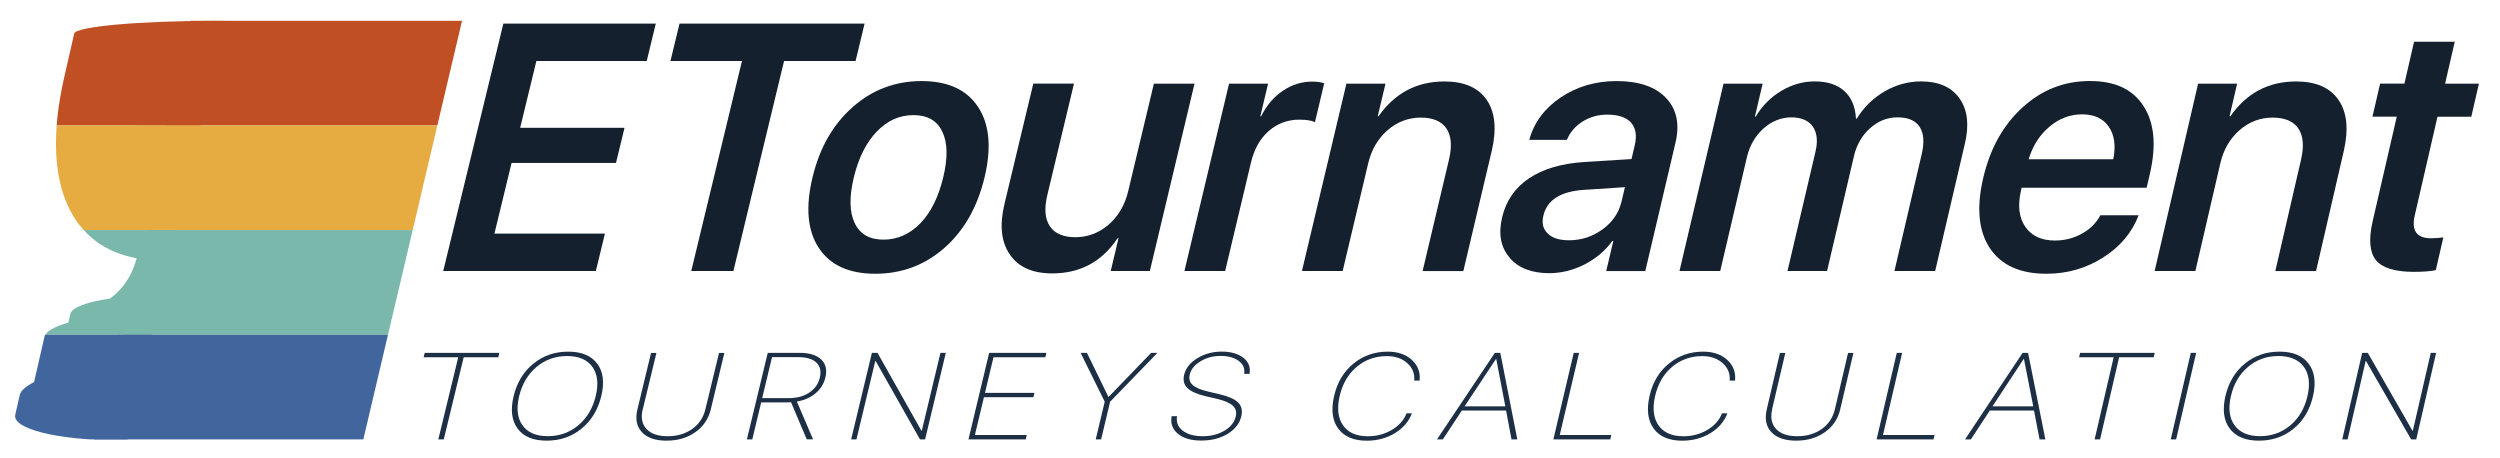
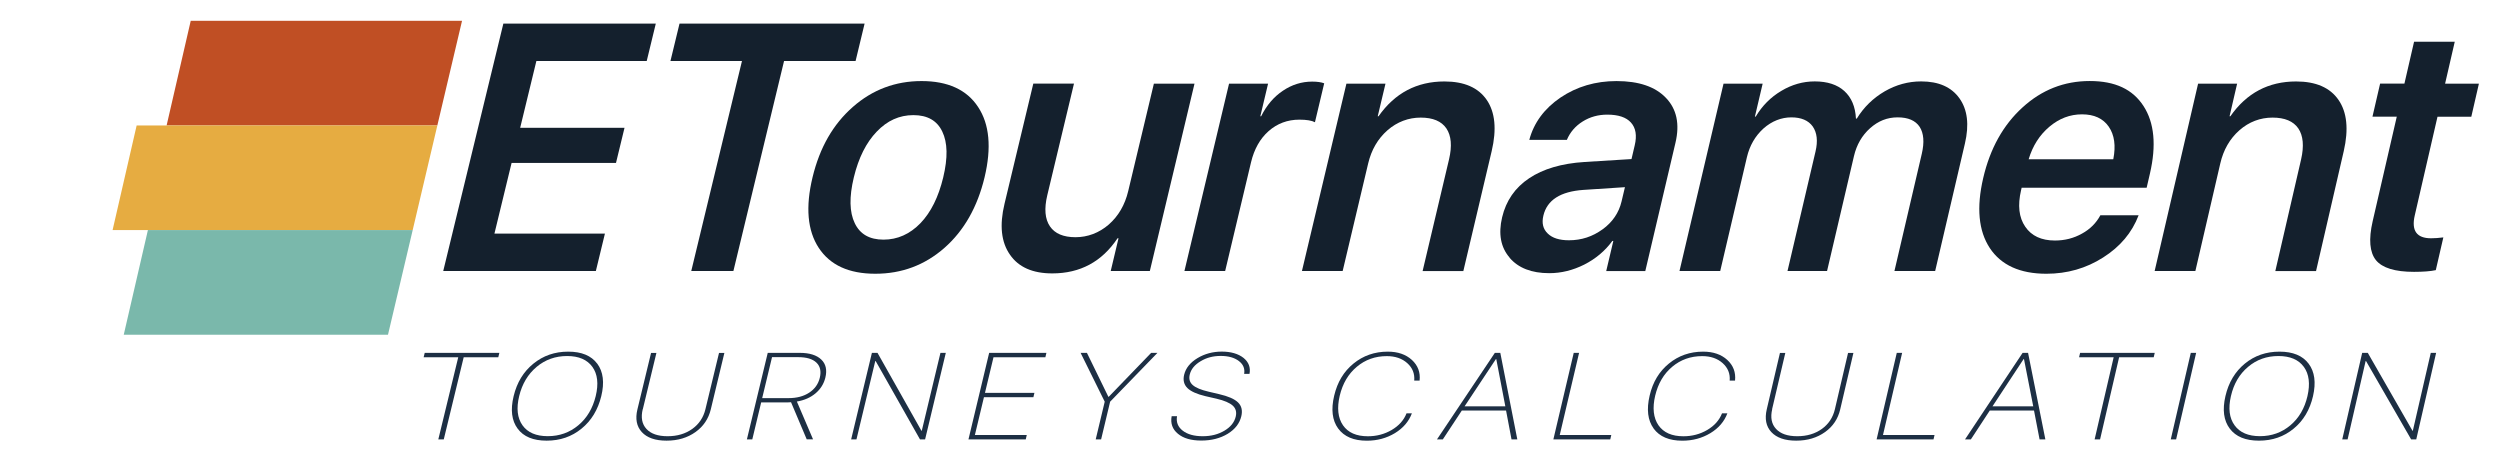
<svg xmlns="http://www.w3.org/2000/svg" id="_Слой_1" data-name="Слой_1" version="1.1" viewBox="0 0 513.16 94.08">
  <defs>
    <style>
      .st0 {
        fill: none;
      }

      .st1 {
        fill: #14202d;
      }

      .st2 {
        fill: #7ab8ab;
      }

      .st3 {
        clip-path: url(#clippath-1);
      }

      .st4 {
        fill: #c04f24;
      }

      .st5 {
        fill: #1d2f44;
      }

      .st6 {
        fill: #40669d;
      }

      .st7 {
        fill: #e6ac41;
      }
    </style>
    <clipPath id="clippath-1">
-       <path class="st0" d="M69.69,15.82l2.09-8.93c.34-1.44-12.05-2.61-27.67-2.61s-28.55,1.17-28.88,2.61l-2.04,8.93c-5.23,22.87,2.12,34.9,14.86,37.19-1.13,4.3-3.48,6.84-5.49,8.28-4.59.65-7.81,1.81-8.12,3.13l-.42,1.81c-2.82.79-4.64,1.79-4.89,2.88l-2.14,9.32c-1.67.86-2.73,1.76-2.92,2.59l-.94,4.12c-.66,2.89,8.77,5.23,21.08,5.23s22.82-2.34,23.5-5.23l.96-4.12c.19-.83-.45-1.73-1.72-2.59l2.17-9.32c.25-1.09-1.1-2.08-3.56-2.88l.42-1.81c.31-1.32-2.38-2.47-6.67-3.13-1.34-1.45-2.53-3.99-1.66-8.31,13.83-2.42,26.88-15.07,32.04-37.16Z" />
-     </clipPath>
+       </clipPath>
  </defs>
  <g>
    <g>
      <path class="st1" d="M122.32,55.63h-31.34l12.34-50.78h31.29l-1.86,7.67h-22.65l-3.33,13.72h21.42l-1.75,7.21h-21.43l-3.52,14.5h22.68l-1.86,7.67Z" />
      <path class="st1" d="M141.89,55.63l10.41-43.11h-14.68l1.86-7.67h37.99l-1.85,7.67h-14.68l-10.4,43.11h-8.66Z" />
      <path class="st1" d="M168.06,50.88c-2.32-3.54-2.75-8.38-1.27-14.5s4.21-10.86,8.27-14.43c4.02-3.54,8.73-5.31,14.11-5.31s9.27,1.77,11.59,5.31c2.35,3.54,2.79,8.35,1.34,14.43s-4.21,10.96-8.24,14.5c-4.03,3.54-8.76,5.31-14.19,5.31s-9.28-1.77-11.61-5.31ZM188.94,45.81c2.14-2.23,3.7-5.36,4.67-9.4s.9-7.14-.19-9.4c-1.07-2.25-3.04-3.38-5.93-3.38s-5.37,1.13-7.52,3.38c-2.17,2.25-3.74,5.38-4.71,9.4s-.9,7.14.19,9.4c1.07,2.25,3.03,3.38,5.9,3.38s5.41-1.13,7.59-3.38Z" />
      <path class="st1" d="M236.01,55.63h-8.02l1.6-6.72h-.2c-3.21,4.81-7.67,7.21-13.4,7.21-4.03,0-6.92-1.28-8.68-3.84-1.8-2.56-2.18-6.04-1.12-10.45l5.91-24.67h8.35l-5.48,22.91c-.66,2.77-.48,4.9.55,6.4,1.01,1.48,2.76,2.22,5.24,2.22s4.83-.87,6.83-2.6c1.98-1.74,3.31-4.02,3.99-6.86l5.27-22.06h8.34l-9.17,38.46Z" />
      <path class="st1" d="M252.28,17.17h8.01l-1.59,6.69h.17c1.12-2.25,2.61-4,4.47-5.24,1.84-1.24,3.84-1.87,6.01-1.87,1.03,0,1.85.12,2.46.35l-1.9,7.99c-.65-.35-1.72-.53-3.19-.53-2.44,0-4.55.79-6.33,2.36-1.75,1.55-2.95,3.68-3.6,6.4l-5.31,22.31h-8.36l9.16-38.46Z" />
      <path class="st1" d="M276.38,17.17h8.01l-1.59,6.69h.17c3.34-4.76,7.85-7.14,13.52-7.14,4.07,0,6.96,1.27,8.69,3.8,1.72,2.53,2.06,6.03,1.01,10.49l-5.82,24.63h-8.36l5.42-22.91c.65-2.75.47-4.87-.54-6.37-1.01-1.48-2.77-2.22-5.27-2.22s-4.84.87-6.82,2.6c-1.98,1.74-3.3,4.01-3.97,6.83l-5.23,22.06h-8.36l9.13-38.46Z" />
      <path class="st1" d="M309.87,52.88c-1.83-2.11-2.34-4.87-1.54-8.27s2.66-6.1,5.55-8.02c2.87-1.92,6.65-3.04,11.35-3.34l9.66-.6.66-2.82c.48-2.02.22-3.58-.78-4.68-.97-1.08-2.59-1.62-4.85-1.62-1.88,0-3.56.47-5.06,1.41-1.5.94-2.57,2.19-3.24,3.77h-7.71c.94-3.52,3.08-6.42,6.41-8.69,3.35-2.25,7.18-3.38,11.49-3.38,4.58,0,7.96,1.15,10.15,3.45,2.21,2.3,2.86,5.36,1.96,9.19l-6.2,26.36h-8.02l1.46-6.19h-.2c-1.49,2.04-3.41,3.66-5.77,4.86-2.33,1.17-4.73,1.76-7.19,1.76-3.62,0-6.34-1.06-8.14-3.17ZM328.95,47.08c2.05-1.5,3.35-3.41,3.9-5.74l.69-2.92-8.52.56c-4.73.33-7.47,2.09-8.22,5.28-.37,1.55-.06,2.78.91,3.69.95.92,2.39,1.37,4.34,1.37,2.55,0,4.85-.75,6.9-2.25Z" />
      <path class="st1" d="M353.8,17.17h8.01l-1.59,6.76h.17c1.33-2.23,3.08-3.99,5.26-5.28,2.16-1.29,4.44-1.94,6.85-1.94,2.59,0,4.62.66,6.07,1.97,1.47,1.34,2.27,3.23,2.39,5.67h.17c1.44-2.35,3.35-4.21,5.73-5.6,2.35-1.36,4.85-2.04,7.48-2.04,3.6,0,6.22,1.16,7.87,3.48,1.65,2.32,2.02,5.41,1.12,9.26l-6.11,26.18h-8.36l5.61-24.04c.56-2.39.41-4.25-.44-5.56-.86-1.29-2.36-1.94-4.51-1.94s-3.98.74-5.65,2.22c-1.66,1.48-2.77,3.39-3.32,5.74l-5.52,23.58h-8.12l5.75-24.53c.51-2.16.31-3.87-.57-5.14-.89-1.24-2.36-1.87-4.39-1.87s-4.01.76-5.73,2.29c-1.7,1.55-2.83,3.51-3.39,5.88l-5.48,23.37h-8.36l9.04-38.46Z" />
      <path class="st1" d="M438.98,44.19c-1.36,3.57-3.79,6.45-7.28,8.66-3.49,2.23-7.38,3.34-11.65,3.34-5.41,0-9.29-1.76-11.62-5.28-2.31-3.52-2.76-8.3-1.35-14.36s4.1-10.89,8.07-14.5c3.95-3.61,8.55-5.42,13.8-5.42s8.82,1.71,11.04,5.14c2.22,3.43,2.66,8.05,1.31,13.87l-.67,2.89h-25.66l-.12.53c-.72,3.1-.44,5.58.85,7.46,1.28,1.9,3.32,2.85,6.11,2.85,2.01,0,3.85-.47,5.53-1.41,1.67-.91,2.93-2.17,3.79-3.77h7.85ZM420.68,26c-2.03,1.71-3.45,3.94-4.27,6.69h17.37c.55-2.77.24-5-.93-6.69-1.17-1.69-3-2.53-5.48-2.53s-4.67.84-6.69,2.53Z" />
      <path class="st1" d="M451.19,17.17h8.01l-1.55,6.69h.17c3.32-4.76,7.81-7.14,13.49-7.14,4.07,0,6.97,1.27,8.71,3.8,1.74,2.53,2.09,6.03,1.07,10.49l-5.69,24.63h-8.36l5.29-22.91c.63-2.75.44-4.87-.57-6.37-1.02-1.48-2.78-2.22-5.29-2.22s-4.84.87-6.8,2.6c-1.97,1.74-3.28,4.01-3.93,6.83l-5.11,22.06h-8.36l8.92-38.46Z" />
      <path class="st1" d="M503.87,8.58l-1.98,8.59h6.94l-1.56,6.79h-6.94l-4.67,20.27c-.72,3.12.4,4.68,3.35,4.68.76,0,1.6-.06,2.52-.18l-1.55,6.72c-1.06.23-2.55.35-4.48.35-3.89,0-6.49-.8-7.8-2.39-1.3-1.62-1.53-4.28-.68-7.99l4.95-21.47h-4.99l1.57-6.79h4.99l1.98-8.59h8.34Z" />
    </g>
    <g>
      <path class="st5" d="M89.97,90.19l4.09-16.86h-7.1l.22-.9h15.32l-.22.9h-7.1l-4.09,16.86h-1.12Z" />
      <path class="st5" d="M122.6,74.65c1.22,1.65,1.5,3.87.82,6.66s-2.03,5.03-4.05,6.67c-2.01,1.65-4.4,2.47-7.16,2.47s-4.75-.82-5.96-2.47c-1.22-1.64-1.5-3.86-.82-6.67s2.02-5.01,4.05-6.66c2.02-1.65,4.4-2.47,7.15-2.47s4.73.82,5.96,2.47ZM110.15,75.31c-1.77,1.48-2.97,3.47-3.58,5.99s-.38,4.51.68,6c1.06,1.48,2.78,2.23,5.18,2.23s4.49-.74,6.27-2.23c1.78-1.48,2.97-3.49,3.58-6s.38-4.52-.68-5.99c-1.07-1.48-2.8-2.23-5.19-2.23s-4.48.74-6.27,2.23Z" />
      <path class="st5" d="M131.93,83.99c-.41,1.7-.16,3.05.76,4.05.91,1,2.36,1.5,4.34,1.5s3.67-.5,5.07-1.5c1.39-1,2.29-2.35,2.7-4.05l2.79-11.55h1.1l-2.79,11.59c-.47,1.94-1.52,3.5-3.15,4.66-1.64,1.17-3.62,1.76-5.93,1.76s-4.01-.59-5.08-1.76c-1.07-1.17-1.37-2.72-.9-4.66l2.8-11.59h1.1l-2.79,11.55Z" />
      <path class="st5" d="M154.41,90.19h-1.1l4.28-17.76h6.58c1.99,0,3.46.46,4.41,1.37.94.9,1.22,2.14.84,3.7-.31,1.28-.98,2.35-2,3.22-1.04.88-2.32,1.44-3.85,1.7l3.32,7.76h-1.3l-3.22-7.62c-.18.02-.42.04-.72.04h-5.41l-1.82,7.58ZM156.45,81.72h5.41c1.69,0,3.1-.37,4.24-1.12,1.14-.75,1.87-1.77,2.18-3.08s.08-2.35-.71-3.1c-.78-.74-2.02-1.11-3.72-1.11h-5.38l-2.02,8.4Z" />
      <path class="st5" d="M174.71,90.19l4.26-17.76h1.15l9.01,15.98h.08l3.83-15.98h1.1l-4.25,17.76h-1.05l-9.1-16.08h-.08l-3.86,16.08h-1.09Z" />
      <path class="st5" d="M210.55,90.19h-11.76l4.25-17.76h11.75l-.21.9h-10.65l-1.75,7.31h10.15l-.21.89h-10.15l-1.86,7.76h10.65l-.21.9Z" />
      <path class="st5" d="M224.91,90.19l1.85-7.74-4.95-10.02h1.3l4.4,9.02h.07l8.71-9.02h1.29l-9.71,10.02-1.85,7.74h-1.1Z" />
      <path class="st5" d="M241.6,85.45c-.2,1.21.19,2.19,1.17,2.95.98.76,2.35,1.14,4.1,1.14s3.19-.38,4.47-1.14c1.26-.75,2.03-1.71,2.31-2.88.22-.93.02-1.68-.6-2.25-.62-.57-1.73-1.05-3.34-1.43l-2.27-.52c-1.77-.42-3.01-.98-3.71-1.67-.71-.71-.93-1.61-.67-2.72.33-1.37,1.24-2.51,2.74-3.42,1.48-.89,3.15-1.34,5-1.34s3.38.44,4.46,1.3c1.06.87,1.47,1.96,1.22,3.27h-1.1c.18-1.07-.18-1.94-1.08-2.63-.91-.7-2.15-1.05-3.73-1.05s-2.91.36-4.11,1.08c-1.24.73-1.99,1.65-2.25,2.76-.21.88,0,1.6.63,2.15.62.54,1.7.99,3.26,1.35l2.13.5c1.86.43,3.16.99,3.89,1.7.73.71.96,1.66.68,2.83-.35,1.48-1.28,2.68-2.79,3.61-1.53.93-3.34,1.39-5.43,1.39s-3.67-.46-4.79-1.39c-1.13-.93-1.56-2.13-1.29-3.61h1.1Z" />
      <path class="st5" d="M274.67,87.95c-1.21-1.67-1.48-3.92-.81-6.74s1.98-4.96,3.96-6.58c1.99-1.63,4.34-2.45,7.05-2.45,2.05,0,3.7.57,4.94,1.7,1.24,1.14,1.77,2.56,1.58,4.25h-1.1c.12-1.43-.35-2.62-1.43-3.59-1.07-.96-2.47-1.44-4.2-1.44-2.37,0-4.42.73-6.16,2.19-1.74,1.46-2.91,3.44-3.5,5.93s-.38,4.57.67,6.08c1.04,1.5,2.74,2.25,5.1,2.25,1.79,0,3.42-.43,4.89-1.29,1.48-.87,2.5-2.01,3.05-3.42h1.1c-.63,1.68-1.8,3.04-3.49,4.07-1.71,1.03-3.63,1.55-5.76,1.55-2.7,0-4.66-.83-5.88-2.5Z" />
      <path class="st5" d="M309.13,84.27h-9.07l-3.9,5.92h-1.2l11.88-17.76h1.12l3.49,17.76h-1.19l-1.12-5.92ZM300.63,83.4h8.36l-1.86-9.7h-.07l-6.43,9.7Z" />
      <path class="st5" d="M330.54,90.19h-11.69l4.18-17.76h1.1l-3.97,16.86h10.58l-.21.9Z" />
      <path class="st5" d="M339.43,87.95c-1.21-1.67-1.48-3.92-.82-6.74s1.97-4.96,3.95-6.58c1.99-1.63,4.33-2.45,7.05-2.45,2.05,0,3.7.57,4.94,1.7,1.24,1.14,1.77,2.56,1.59,4.25h-1.1c.12-1.43-.36-2.62-1.44-3.59-1.07-.96-2.47-1.44-4.2-1.44-2.37,0-4.42.73-6.16,2.19-1.74,1.46-2.9,3.44-3.49,5.93s-.37,4.57.68,6.08c1.05,1.5,2.75,2.25,5.11,2.25,1.79,0,3.42-.43,4.89-1.29,1.48-.87,2.49-2.01,3.04-3.42h1.1c-.63,1.68-1.79,3.04-3.49,4.07-1.71,1.03-3.63,1.55-5.76,1.55-2.7,0-4.67-.83-5.89-2.5Z" />
      <path class="st5" d="M363.77,83.99c-.4,1.7-.14,3.05.79,4.05.92,1,2.37,1.5,4.35,1.5s3.66-.5,5.06-1.5c1.38-1,2.27-2.35,2.67-4.05l2.7-11.55h1.1l-2.71,11.59c-.45,1.94-1.49,3.5-3.12,4.66-1.64,1.17-3.61,1.76-5.92,1.76s-4.01-.59-5.1-1.76c-1.08-1.17-1.39-2.72-.94-4.66l2.71-11.59h1.1l-2.71,11.55Z" />
      <path class="st5" d="M396.89,90.19h-11.69l4.14-17.76h1.1l-3.93,16.86h10.58l-.21.9Z" />
      <path class="st5" d="M417.5,84.27h-9.07l-3.88,5.92h-1.2l11.82-17.76h1.12l3.55,17.76h-1.19l-1.14-5.92ZM408.99,83.4h8.36l-1.9-9.7h-.07l-6.39,9.7Z" />
      <path class="st5" d="M429.95,90.19l3.91-16.86h-7.1l.21-.9h15.32l-.21.9h-7.1l-3.91,16.86h-1.12Z" />
      <path class="st5" d="M445.58,90.19l4.11-17.76h1.1l-4.11,17.76h-1.1Z" />
      <path class="st5" d="M473.88,74.65c1.24,1.65,1.54,3.87.9,6.66s-1.97,5.03-3.97,6.67c-1.99,1.65-4.37,2.47-7.13,2.47s-4.75-.82-5.99-2.47c-1.24-1.64-1.54-3.86-.89-6.67s1.97-5.01,3.97-6.66c2-1.65,4.38-2.47,7.13-2.47s4.74.82,5.98,2.47ZM461.44,75.31c-1.76,1.48-2.93,3.47-3.51,5.99s-.33,4.51.75,6c1.07,1.48,2.81,2.23,5.2,2.23s4.48-.74,6.25-2.23c1.76-1.48,2.93-3.49,3.51-6s.33-4.52-.74-5.99c-1.08-1.48-2.82-2.23-5.22-2.23s-4.48.74-6.24,2.23Z" />
      <path class="st5" d="M480.78,90.19l4.09-17.76h1.15l9.17,15.98h.08l3.68-15.98h1.1l-4.08,17.76h-1.05l-9.26-16.08h-.08l-3.7,16.08h-1.09Z" />
    </g>
  </g>
  <g>
    <polygon class="st4" points="39.15 4.27 94.84 4.27 89.77 25.75 34.2 25.75 39.15 4.27" />
    <polygon class="st7" points="28.05 25.75 89.77 25.75 84.71 47.23 23.11 47.23 28.05 25.75" />
    <polygon class="st2" points="30.36 47.23 84.71 47.23 79.64 68.71 25.4 68.71 30.36 47.23" />
-     <polygon class="st6" points="24.29 68.71 79.64 68.71 74.58 90.19 19.33 90.19 24.29 68.71" />
    <g class="st3">
      <polygon class="st4" points="-2.66 4.27 46.09 4.27 41.12 25.75 -7.53 25.75 -2.66 4.27" />
-       <polygon class="st7" points="-7.53 25.75 41.12 25.75 36.15 47.23 -12.4 47.23 -7.53 25.75" />
      <polygon class="st2" points="-12.4 47.23 36.15 47.23 31.18 68.71 -17.28 68.71 -12.4 47.23" />
      <polygon class="st6" points="-17.28 68.71 31.18 68.71 26.21 90.19 -22.15 90.19 -17.28 68.71" />
    </g>
  </g>
</svg>